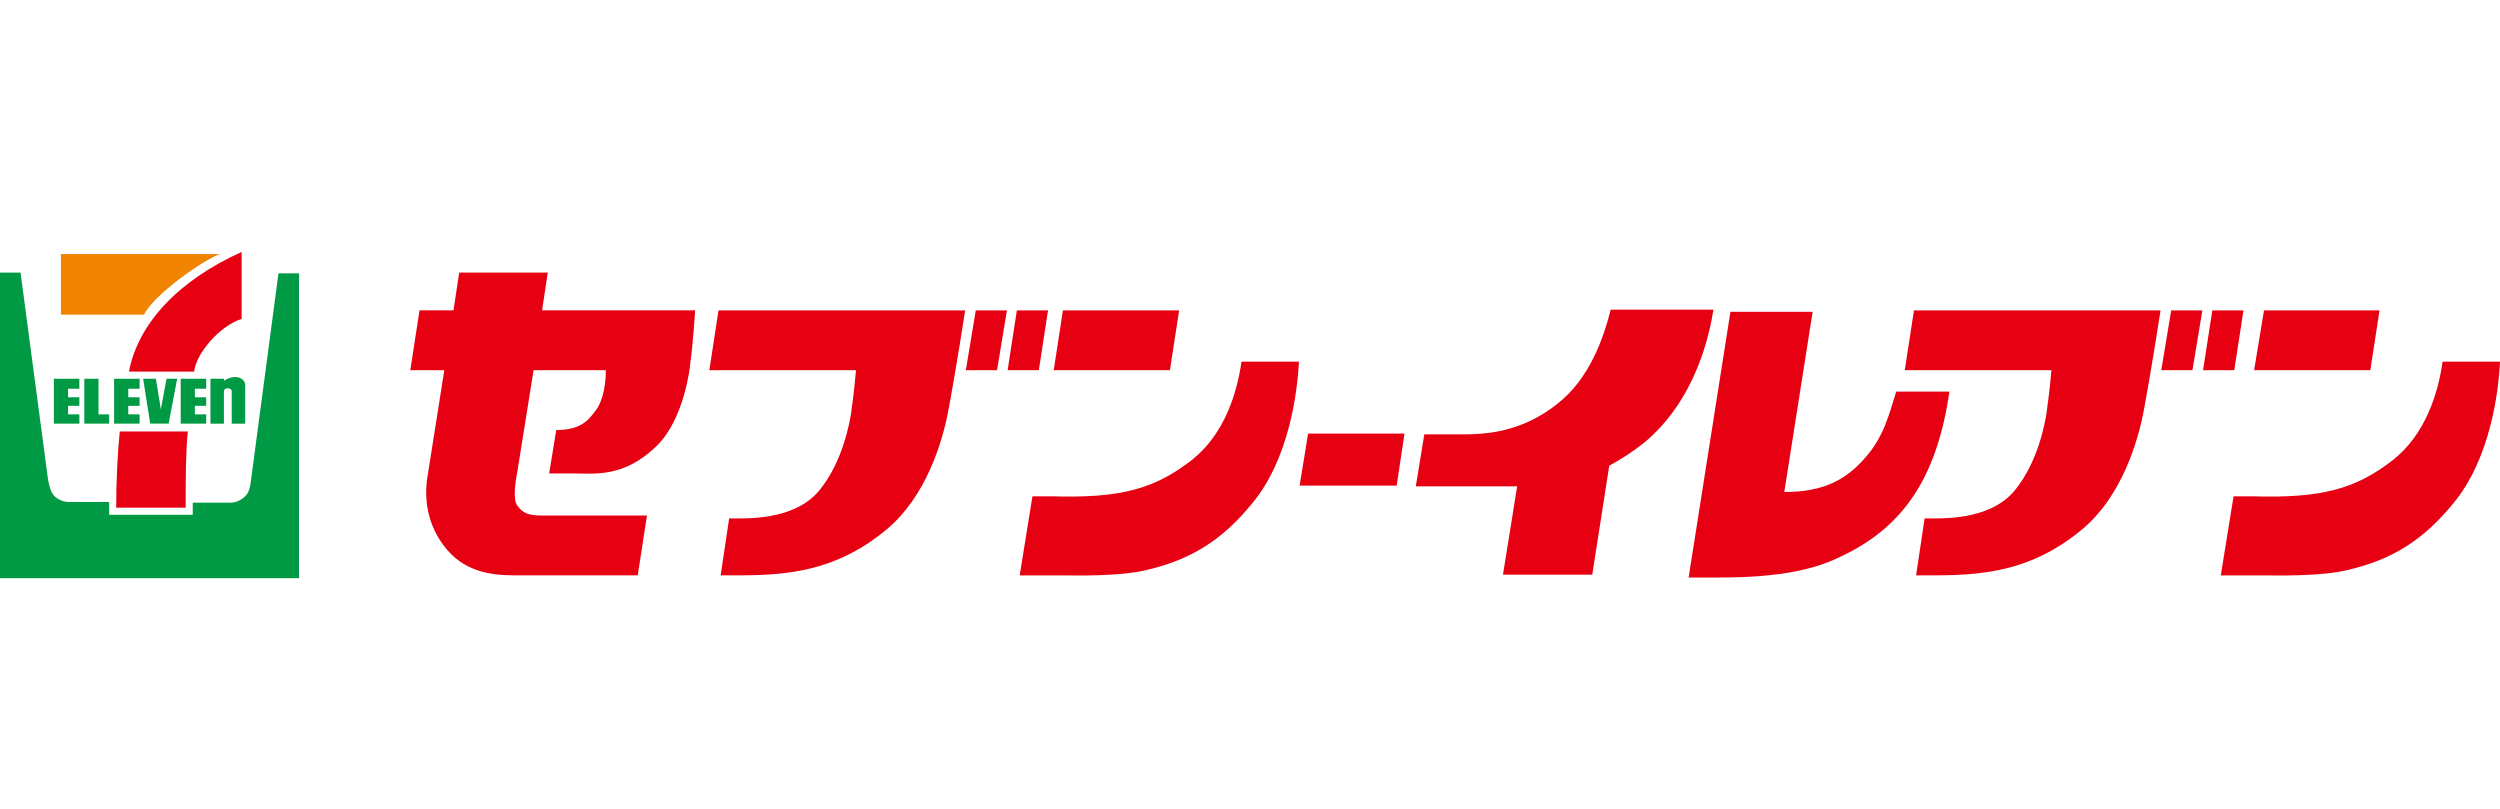
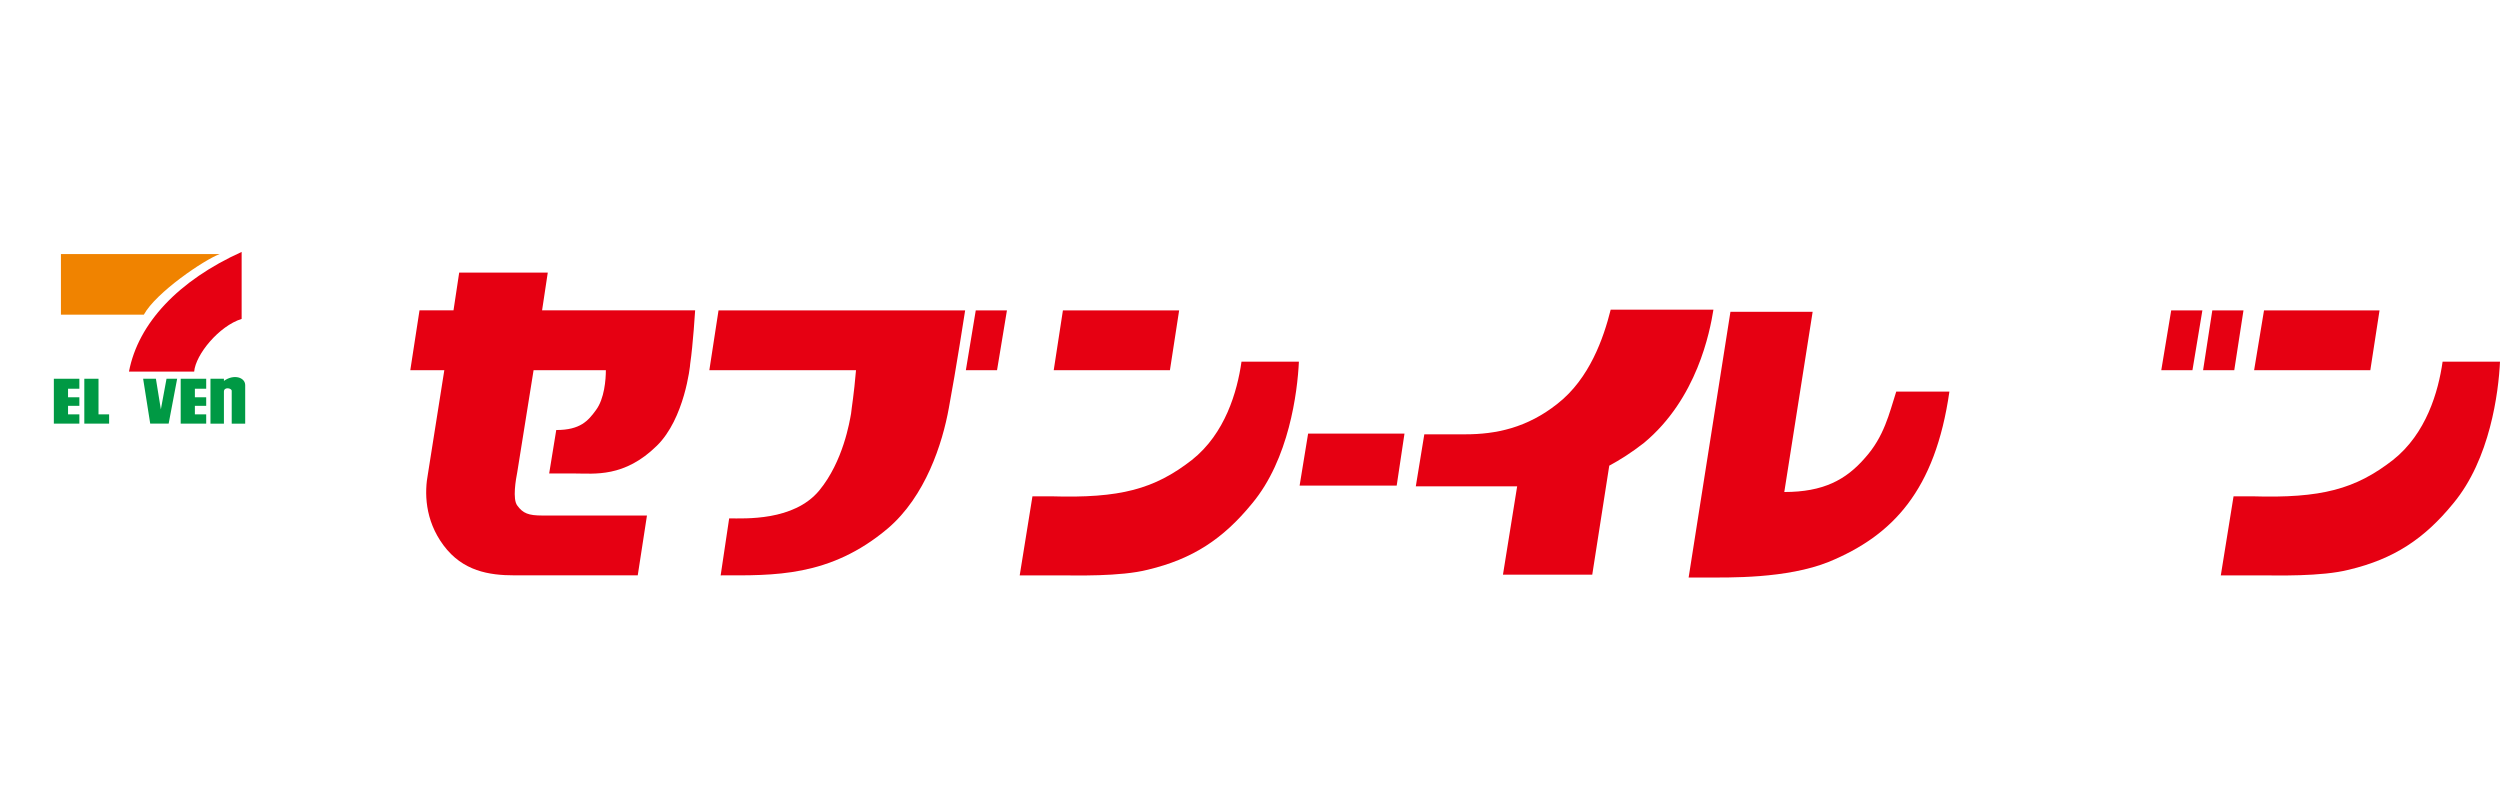
<svg xmlns="http://www.w3.org/2000/svg" width="102" height="33" viewBox="0 0 102 33" fill="none">
  <g clip-path="url(#clip0_2291_1024)">
    <path d="M77.367 15.976C77.078 16.877 76.876 17.807 76.095 18.679C75.315 19.58 74.389 20.074 72.799 20.074L73.956 12.721H70.602L68.896 23.562H69.59C70.515 23.562 72.886 23.62 74.621 22.922C77.223 21.847 78.957 20.016 79.536 15.976H77.338H77.367Z" fill="#E60012" />
    <path d="M22.378 11.122H18.735L18.503 12.662H17.116L16.74 15.104H18.128L17.462 19.318C17.318 20.074 17.318 21.207 18.099 22.254C18.879 23.3 19.949 23.474 20.99 23.474H26.02L26.396 21.033H22.117C21.568 21.033 21.337 20.946 21.105 20.626C20.903 20.365 21.048 19.551 21.105 19.26L21.77 15.104H24.719C24.719 15.482 24.662 16.267 24.315 16.732C23.997 17.168 23.678 17.545 22.695 17.545L22.406 19.318H23.447C24.257 19.318 25.471 19.493 26.801 18.185C27.928 17.08 28.16 14.93 28.16 14.842C28.276 14.058 28.362 12.662 28.362 12.662H22.117L22.349 11.122H22.378Z" fill="#E60012" />
    <path d="M48.109 12.663H43.367L42.992 15.104H47.733L48.109 12.663Z" fill="#E60012" />
    <path d="M50.653 14.756C50.48 15.977 49.988 17.691 48.629 18.767C47.097 19.958 45.709 20.336 42.876 20.249H42.124L41.604 23.475H43.281C43.83 23.475 45.709 23.533 46.837 23.243C48.658 22.807 49.901 21.993 51.087 20.54C52.59 18.738 52.937 16.006 52.995 14.756H50.624H50.653Z" fill="#E60012" />
    <path d="M28.883 15.104H34.925C34.839 16.122 34.752 16.587 34.723 16.877C34.665 17.197 34.405 18.825 33.422 20.016C32.381 21.266 30.386 21.15 29.75 21.15L29.403 23.475C31.543 23.475 33.855 23.562 36.226 21.557C37.758 20.249 38.452 18.098 38.713 16.645C39.002 15.104 39.378 12.663 39.378 12.663H29.316L28.941 15.104H28.883Z" fill="#E60012" />
    <path d="M39.407 15.104H40.679L41.083 12.663H39.811L39.407 15.104Z" fill="#E60012" />
-     <path d="M42.76 12.663H41.488L41.112 15.104H42.384L42.76 12.663Z" fill="#E60012" />
    <path d="M53.024 19.813H56.985L57.303 17.691H53.371L53.024 19.813Z" fill="#E60012" />
    <path d="M65.716 12.634C65.427 13.796 64.849 15.453 63.548 16.47C62.304 17.459 61.032 17.72 59.789 17.72C58.777 17.72 58.112 17.72 58.112 17.72L57.765 19.842H59.818C60.252 19.842 61.09 19.842 61.9 19.842L61.321 23.446H64.964L65.658 18.999C66.092 18.766 66.554 18.476 67.075 18.069C69.243 16.267 69.764 13.535 69.908 12.634H65.716Z" fill="#E60012" />
-     <path d="M77.656 15.104H83.699C83.612 16.122 83.525 16.587 83.497 16.877C83.439 17.197 83.179 18.825 82.196 20.016C81.155 21.266 79.16 21.15 78.524 21.15L78.177 23.475C80.316 23.475 82.629 23.562 85 21.557C86.532 20.249 87.226 18.098 87.486 16.645C87.775 15.104 88.151 12.663 88.151 12.663H78.09L77.714 15.104H77.656Z" fill="#E60012" />
    <path d="M88.18 15.104H89.452L89.857 12.663H88.585L88.18 15.104Z" fill="#E60012" />
    <path d="M91.534 12.663H90.262L89.886 15.104H91.158L91.534 12.663Z" fill="#E60012" />
    <path d="M97.085 12.663H92.372L91.968 15.104H96.709L97.085 12.663Z" fill="#E60012" />
    <path d="M99.658 14.756C99.485 15.977 98.993 17.691 97.634 18.767C96.102 19.958 94.714 20.336 91.881 20.249H91.129L90.609 23.475H92.286C92.835 23.475 94.714 23.533 95.842 23.243C97.663 22.807 98.906 21.993 100.092 20.54C101.595 18.738 101.942 16.006 102 14.756H99.629H99.658Z" fill="#E60012" />
    <path d="M2.458 10.367H8.963C8.327 10.6 6.361 11.937 5.869 12.838H2.486V10.367H2.458Z" fill="#F08300" />
-     <path d="M7.662 17.604C7.575 18.505 7.575 19.58 7.575 20.713H4.741C4.741 19.58 4.799 18.476 4.886 17.604H7.662Z" fill="#E60012" />
    <path d="M7.922 15.162C7.98 14.465 8.934 13.302 9.859 13.011V10.279C7.286 11.442 5.638 13.186 5.262 15.162H7.893H7.922Z" fill="#E60012" />
    <path d="M9.136 15.57V15.453H8.587V17.285H9.136V15.977C9.136 15.773 9.454 15.831 9.454 15.947V17.285H10.004V15.715C10.004 15.395 9.541 15.25 9.136 15.541V15.57Z" fill="#009944" />
    <path d="M2.197 15.453H3.238V15.86H2.776V16.209H3.238V16.558H2.776V16.906H3.238V17.284H2.197V15.453Z" fill="#009944" />
-     <path d="M4.655 15.453H5.696V15.86H5.233V16.209H5.696V16.558H5.233V16.906H5.696V17.284H4.655V15.453Z" fill="#009944" />
    <path d="M4.019 16.906H4.452V17.284H3.44V15.453H4.019V16.906Z" fill="#009944" />
    <path d="M5.84 15.453L6.129 17.284H6.881L7.228 15.453H6.794L6.563 16.703L6.361 15.453H5.84Z" fill="#009944" />
    <path d="M7.372 15.453H8.413V15.86H7.951V16.209H8.413V16.558H7.951V16.906H8.413V17.284H7.372V15.453Z" fill="#009944" />
-     <path d="M7.864 21.033V20.51H9.396C9.599 20.51 9.83 20.423 10.003 20.248C10.177 20.074 10.206 19.841 10.235 19.638L11.362 11.151H12.201V23.591H0V11.122H0.838L1.966 19.609C2.024 19.841 2.053 20.045 2.197 20.219C2.371 20.394 2.602 20.481 2.804 20.481H4.452V21.004H7.864V21.033Z" fill="#009944" />
  </g>
  <defs>
    <clipPath id="clip0_2291_1024">
      <rect width="102" height="32" fill="white" transform="translate(0 0.921)" />
    </clipPath>
  </defs>
</svg>